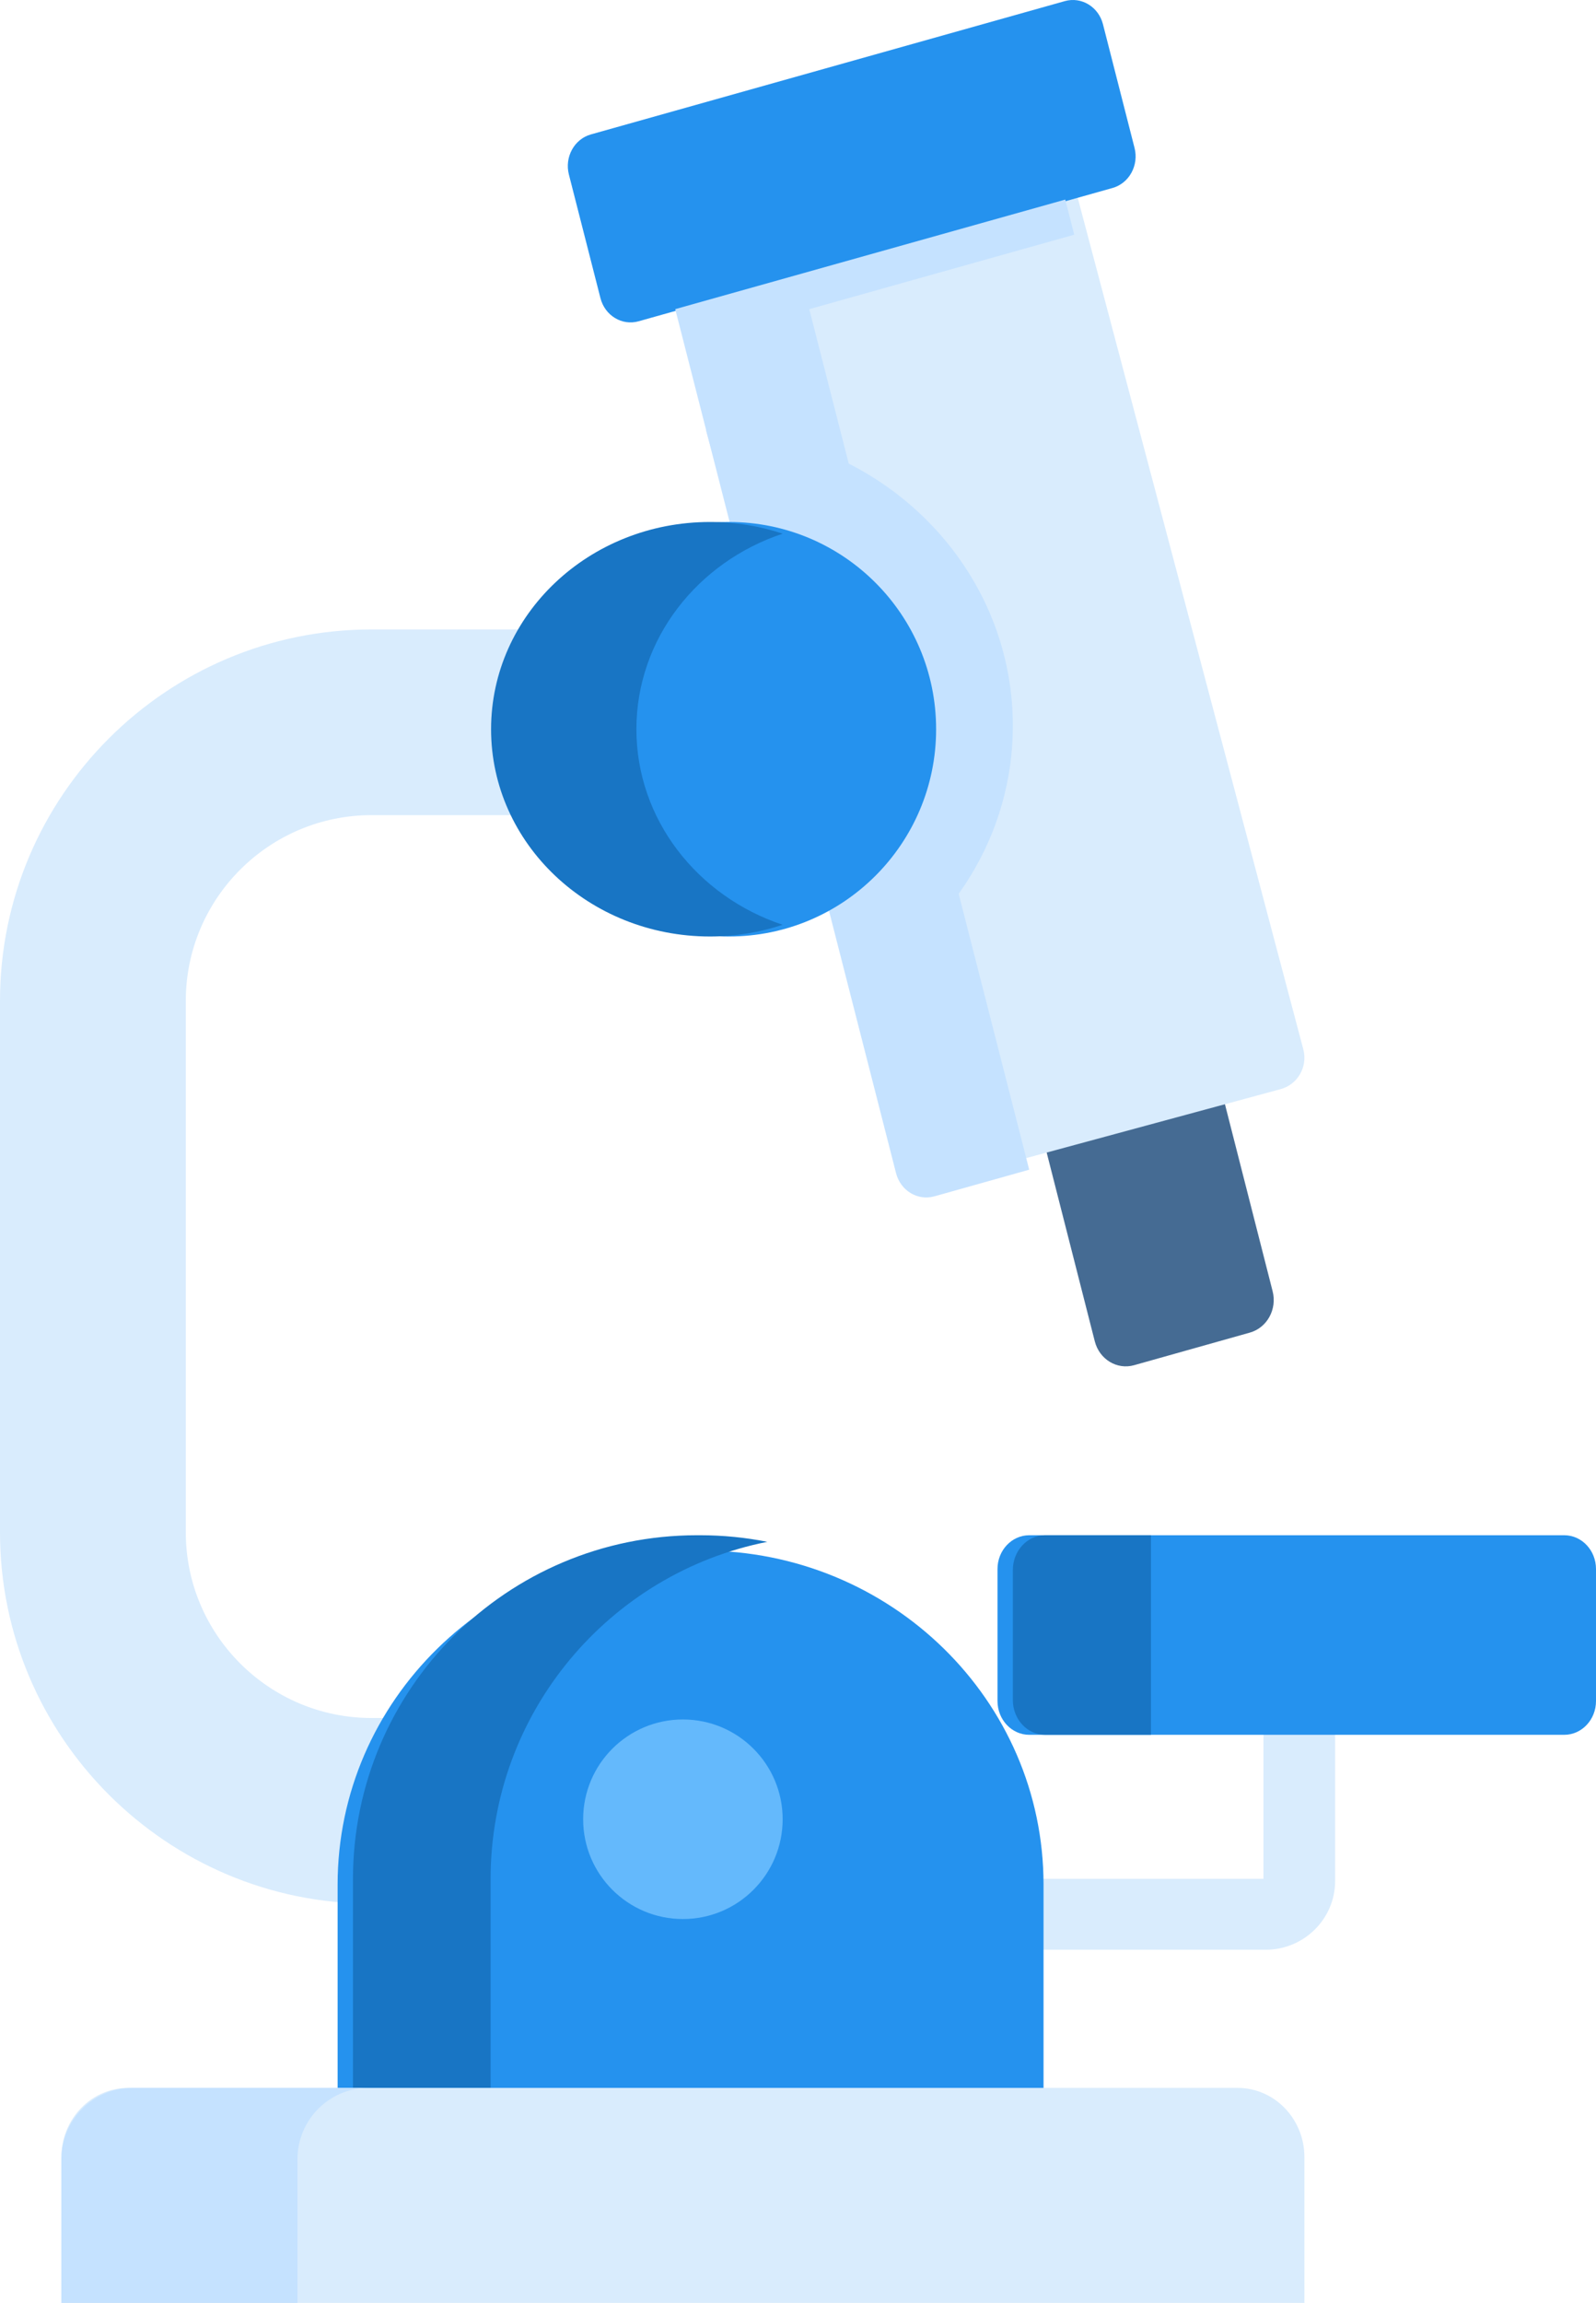
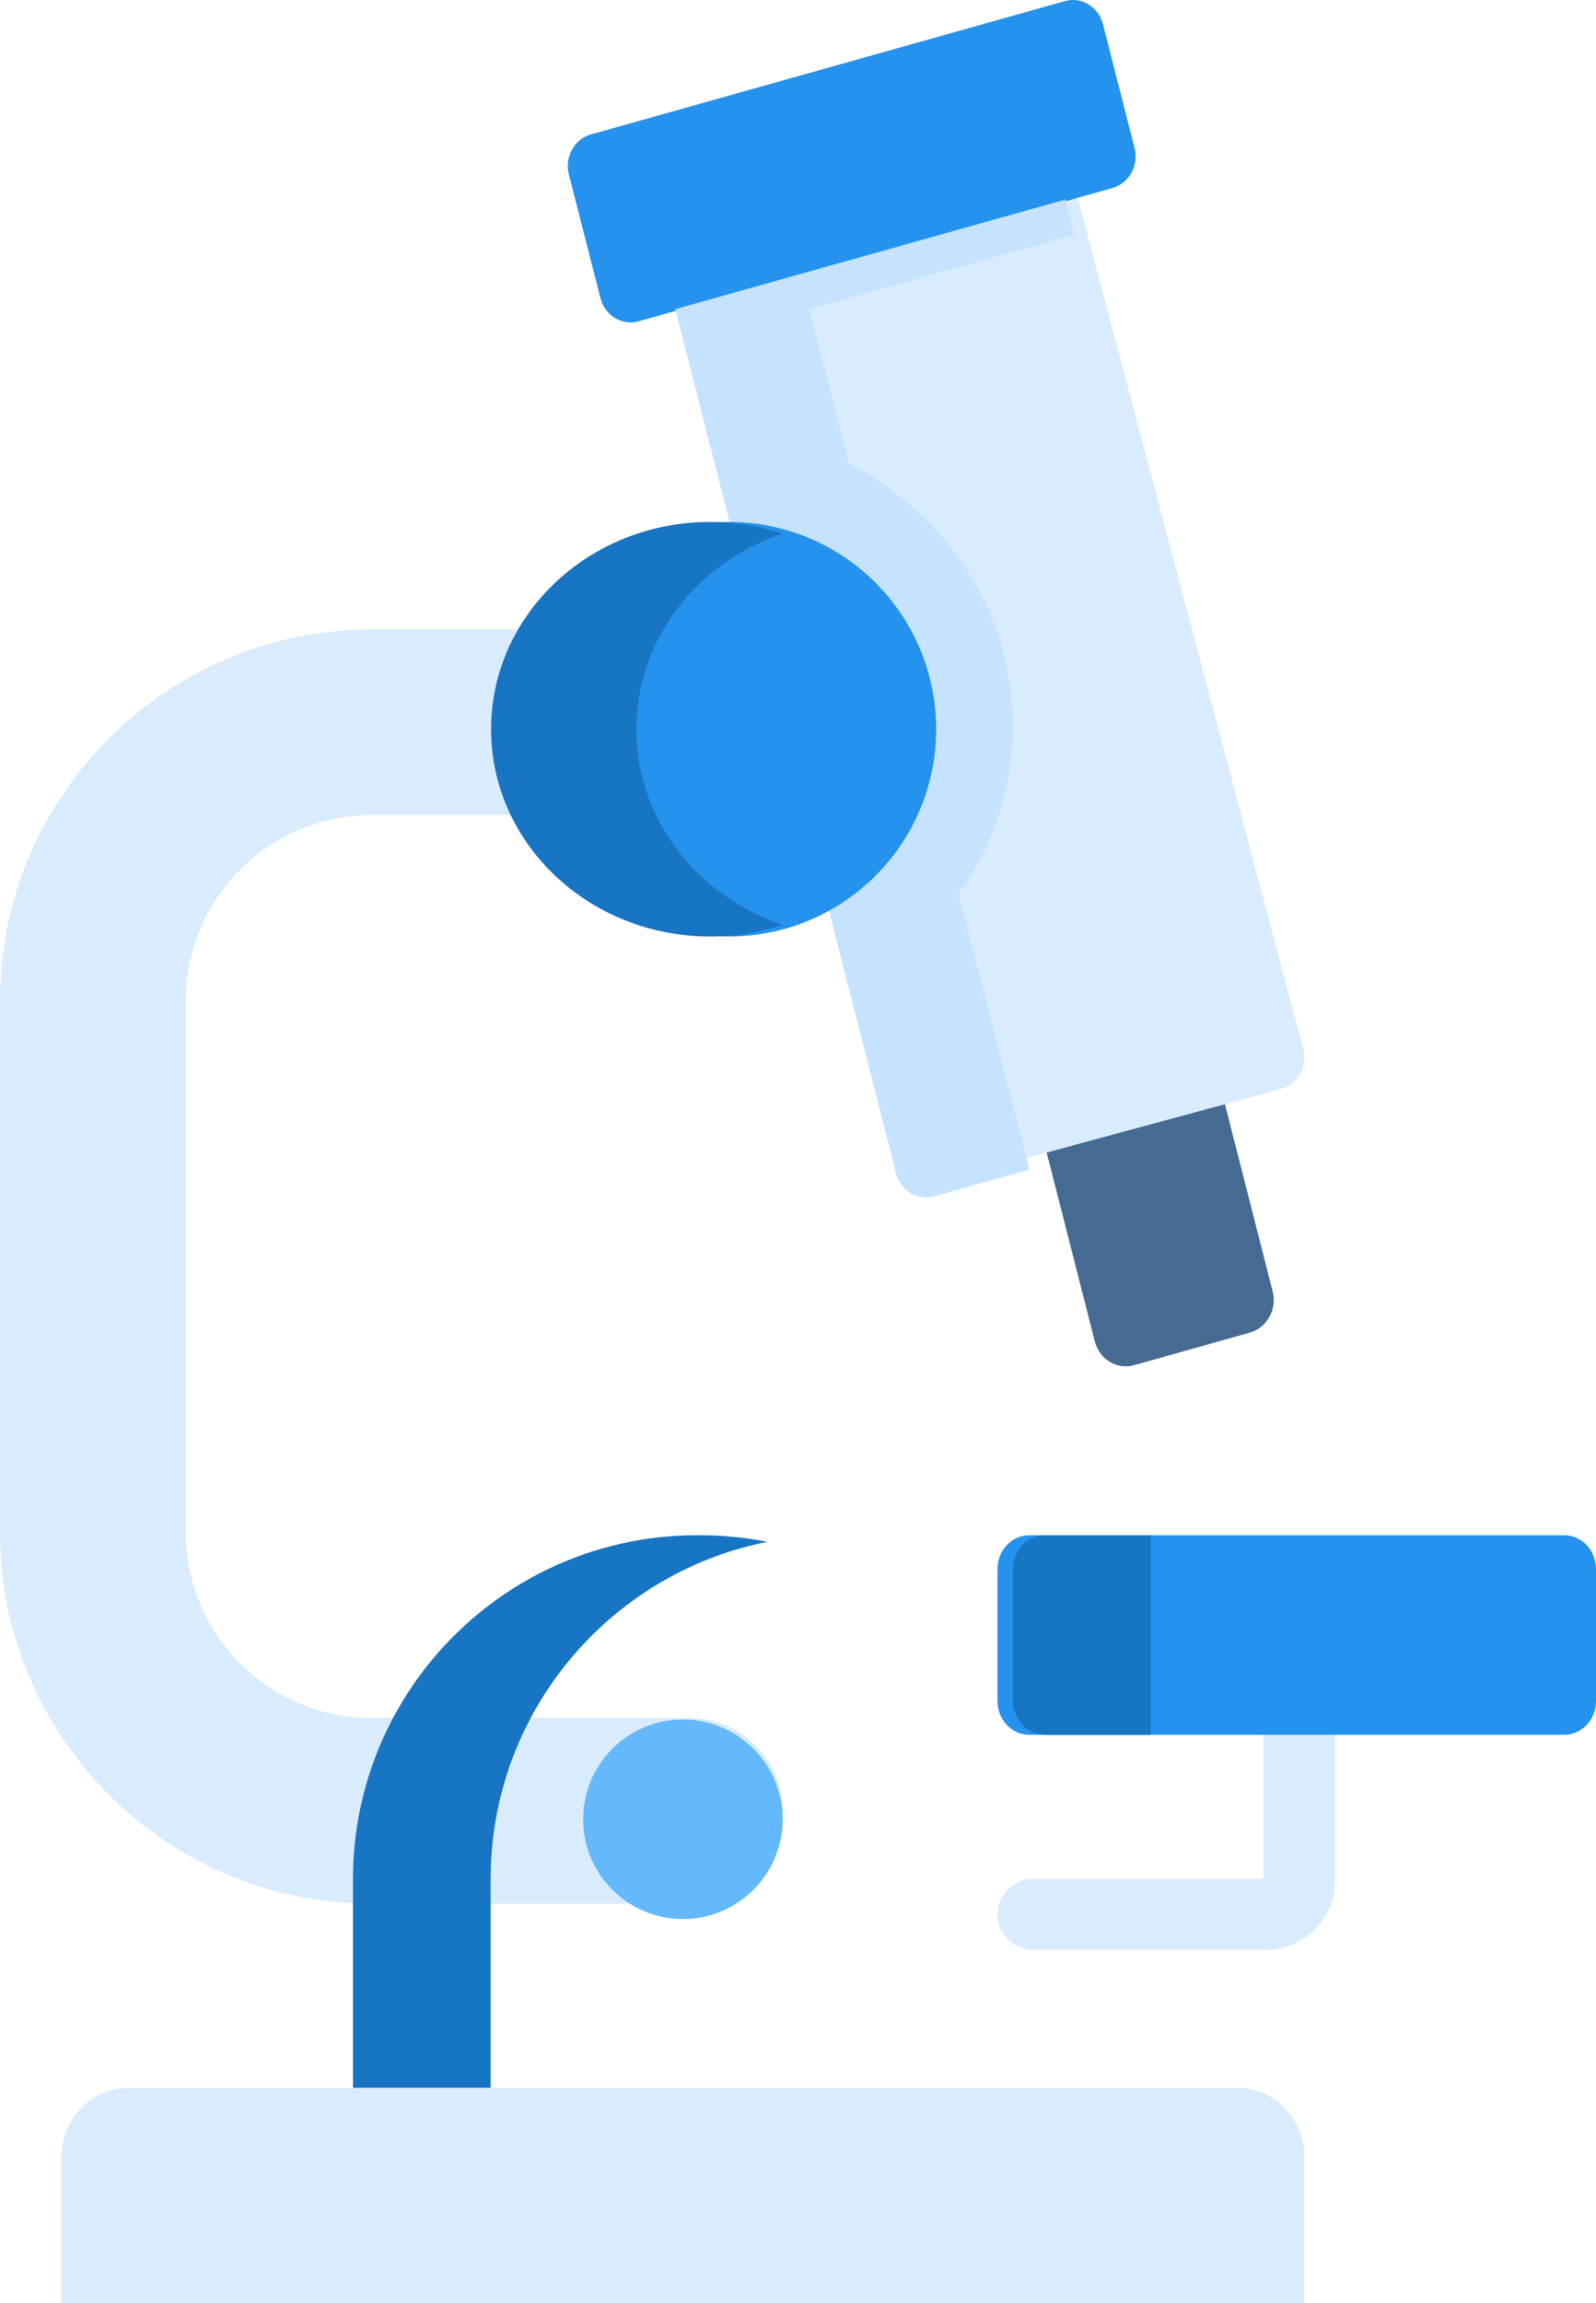
<svg xmlns="http://www.w3.org/2000/svg" width="104" height="150" viewBox="0 0 104 150">
  <g fill="none" fill-rule="evenodd">
    <g fill-rule="nonzero">
      <g transform="translate(-1360 -1524) translate(1360 1524)">
        <path fill="#456B93" d="M81.45 86.8l-7.55 2.125c-1.115.314-2.26-.382-2.56-1.554L68 74.273l1.321-2.251L76.503 70l3.085 1.011 3.34 13.098c.3 1.172-.363 2.376-1.478 2.69z" />
        <path fill="#D9ECFD" d="M82.476 127h-15.14c-1.29 0-2.336-1.035-2.336-2.311s1.046-2.311 2.335-2.311H82.33V112.31c0-1.276 1.045-2.311 2.335-2.311S87 111.035 87 112.311v10.212c0 2.469-2.03 4.477-4.524 4.477zM83.446 70.944l-22.084 5.983c-1.118.303-2.267-.368-2.567-1.498L44 19.605l2.388-3.155L66.505 11l3.628 1.526L84.928 68.35c.3 1.13-.364 2.292-1.482 2.594z" />
        <path fill="#C5E2FF" d="M66 47.277C66 54.422 61.96 60.67 55.976 64L46 28h.064C57.058 28 66 36.647 66 47.277z" />
        <path fill="#2592EE" d="M72.494 12.245l-30.88 8.682c-1.083.305-2.197-.37-2.487-1.508l-2.057-8.054c-.29-1.137.352-2.306 1.437-2.61L69.385.073c1.084-.305 2.198.37 2.488 1.508l2.057 8.054c.291 1.137-.353 2.306-1.436 2.61z" />
        <path fill="#C5E2FF" d="M52.734 20.137L67.065 76.19l-6.18 1.736c-1.087.305-2.204-.371-2.496-1.51L44 20.136 69.415 13 70 15.288l-17.266 4.849z" />
        <path fill="#D9ECFD" d="M44.946 124H24.214C10.862 124 0 113.149 0 99.81V65.19C0 51.85 10.862 41 24.214 41h20.732C48.29 41 51 43.707 51 47.047s-2.71 6.048-6.054 6.048H24.214c-6.676 0-12.107 5.426-12.107 12.095v34.62c0 6.67 5.431 12.095 12.107 12.095h20.732c3.344 0 6.054 2.708 6.054 6.048S48.29 124 44.946 124z" />
-         <path fill="#2592EE" d="M68 140H22v-17.243C22 110.741 31.954 101 44.233 101h1.534C58.046 101 68 110.741 68 122.757V140z" />
        <path fill="#1875C4" d="M50 100.43c-10.28 2.038-18.032 11.105-18.032 21.977V136H23v-13.593C23 110.032 33.038 100 45.42 100h.189c1.503 0 2.971.146 4.391.43z" />
        <circle cx="44.5" cy="118.5" r="6.5" fill="#64B9FC" />
        <circle cx="47.5" cy="47.5" r="13.5" fill="#2592EE" />
        <path fill="#1875C4" d="M51 60.238c-1.48.493-3.075.762-4.735.762C38.385 61 32 54.953 32 47.5 32 40.043 38.386 34 46.265 34c1.66 0 3.255.269 4.735.762-5.55 1.846-9.53 6.853-9.53 12.738 0 5.882 3.98 10.889 9.53 12.738z" />
        <path fill="#2592EE" d="M101.93 113H67.07c-1.143 0-2.07-.985-2.07-2.2v-8.6c0-1.215.927-2.2 2.07-2.2h34.86c1.143 0 2.07.985 2.07 2.2v8.6c0 1.215-.927 2.2-2.07 2.2z" />
        <path fill="#1875C4" d="M75 100v13h-6.9c-1.16 0-2.1-1.014-2.1-2.265v-8.47c0-1.25.94-2.265 2.1-2.265H75z" />
        <path fill="#D9ECFD" d="M85 150H4v-9.489C4 138.02 5.948 136 8.35 136h72.3c2.402 0 4.35 2.02 4.35 4.511V150z" />
-         <path fill="#C5E2FF" d="M24 136c-2.55 0-4.616 2.082-4.616 4.647V150H4v-9.353C4 138.082 6.064 136 8.616 136H24z" />
      </g>
    </g>
  </g>
</svg>